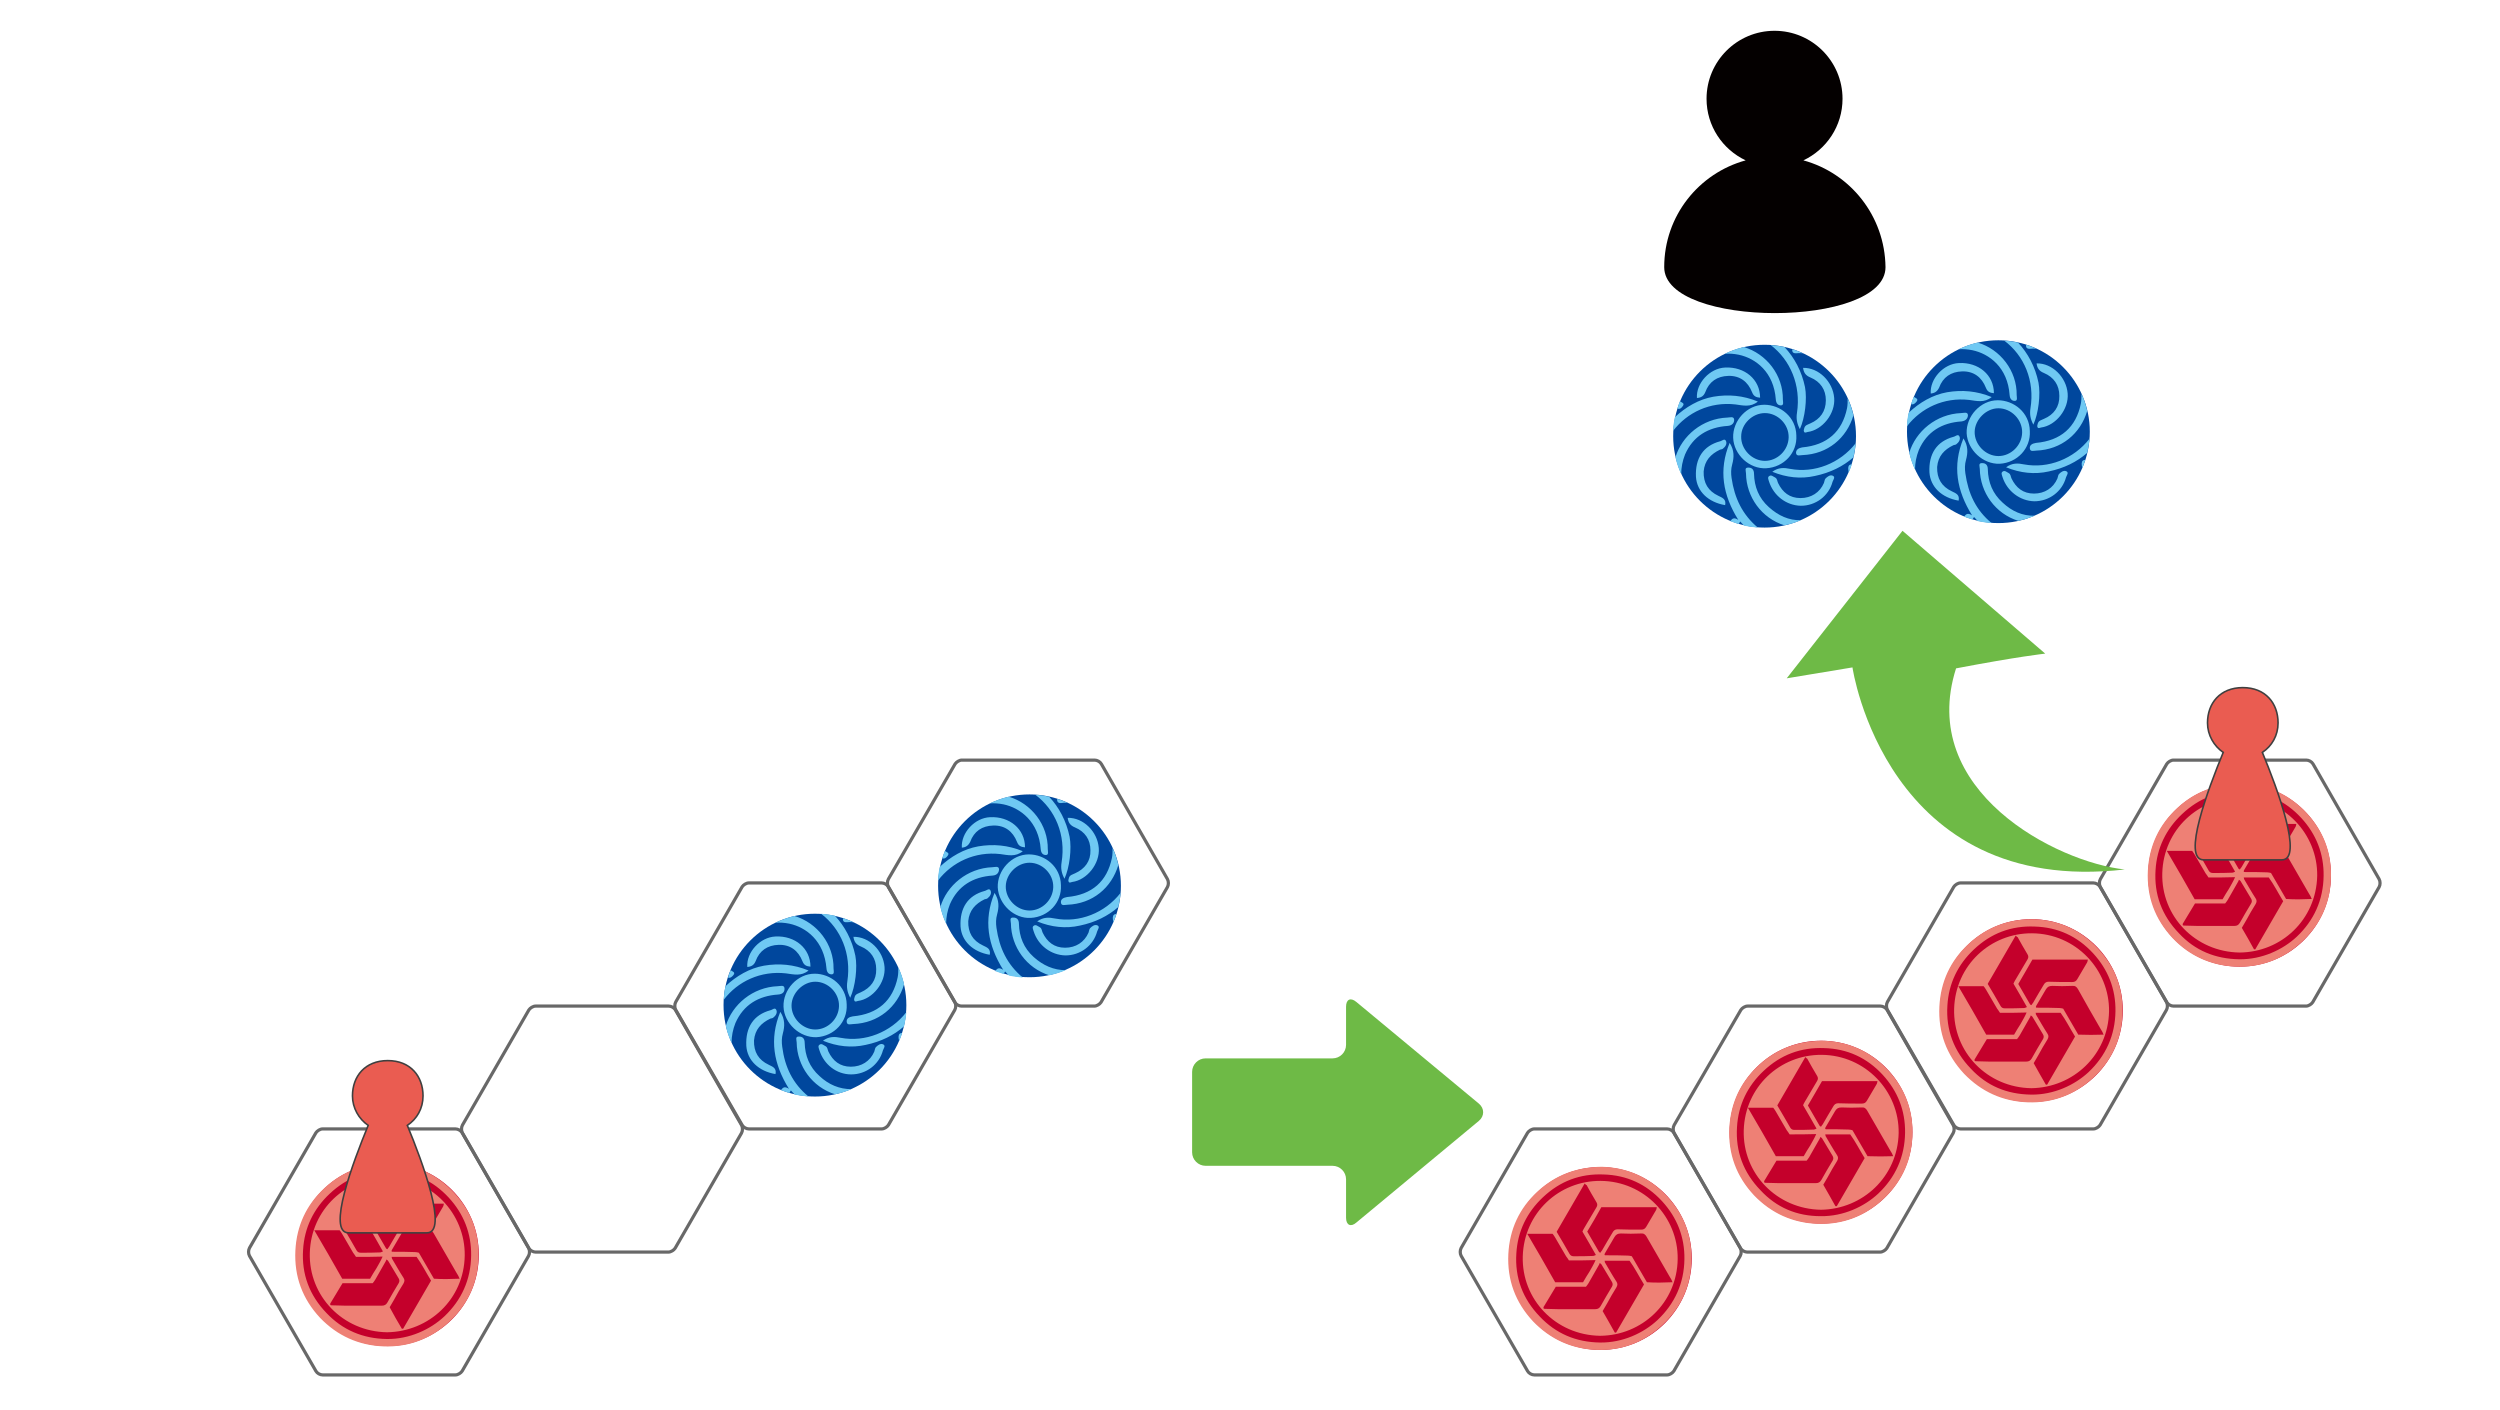
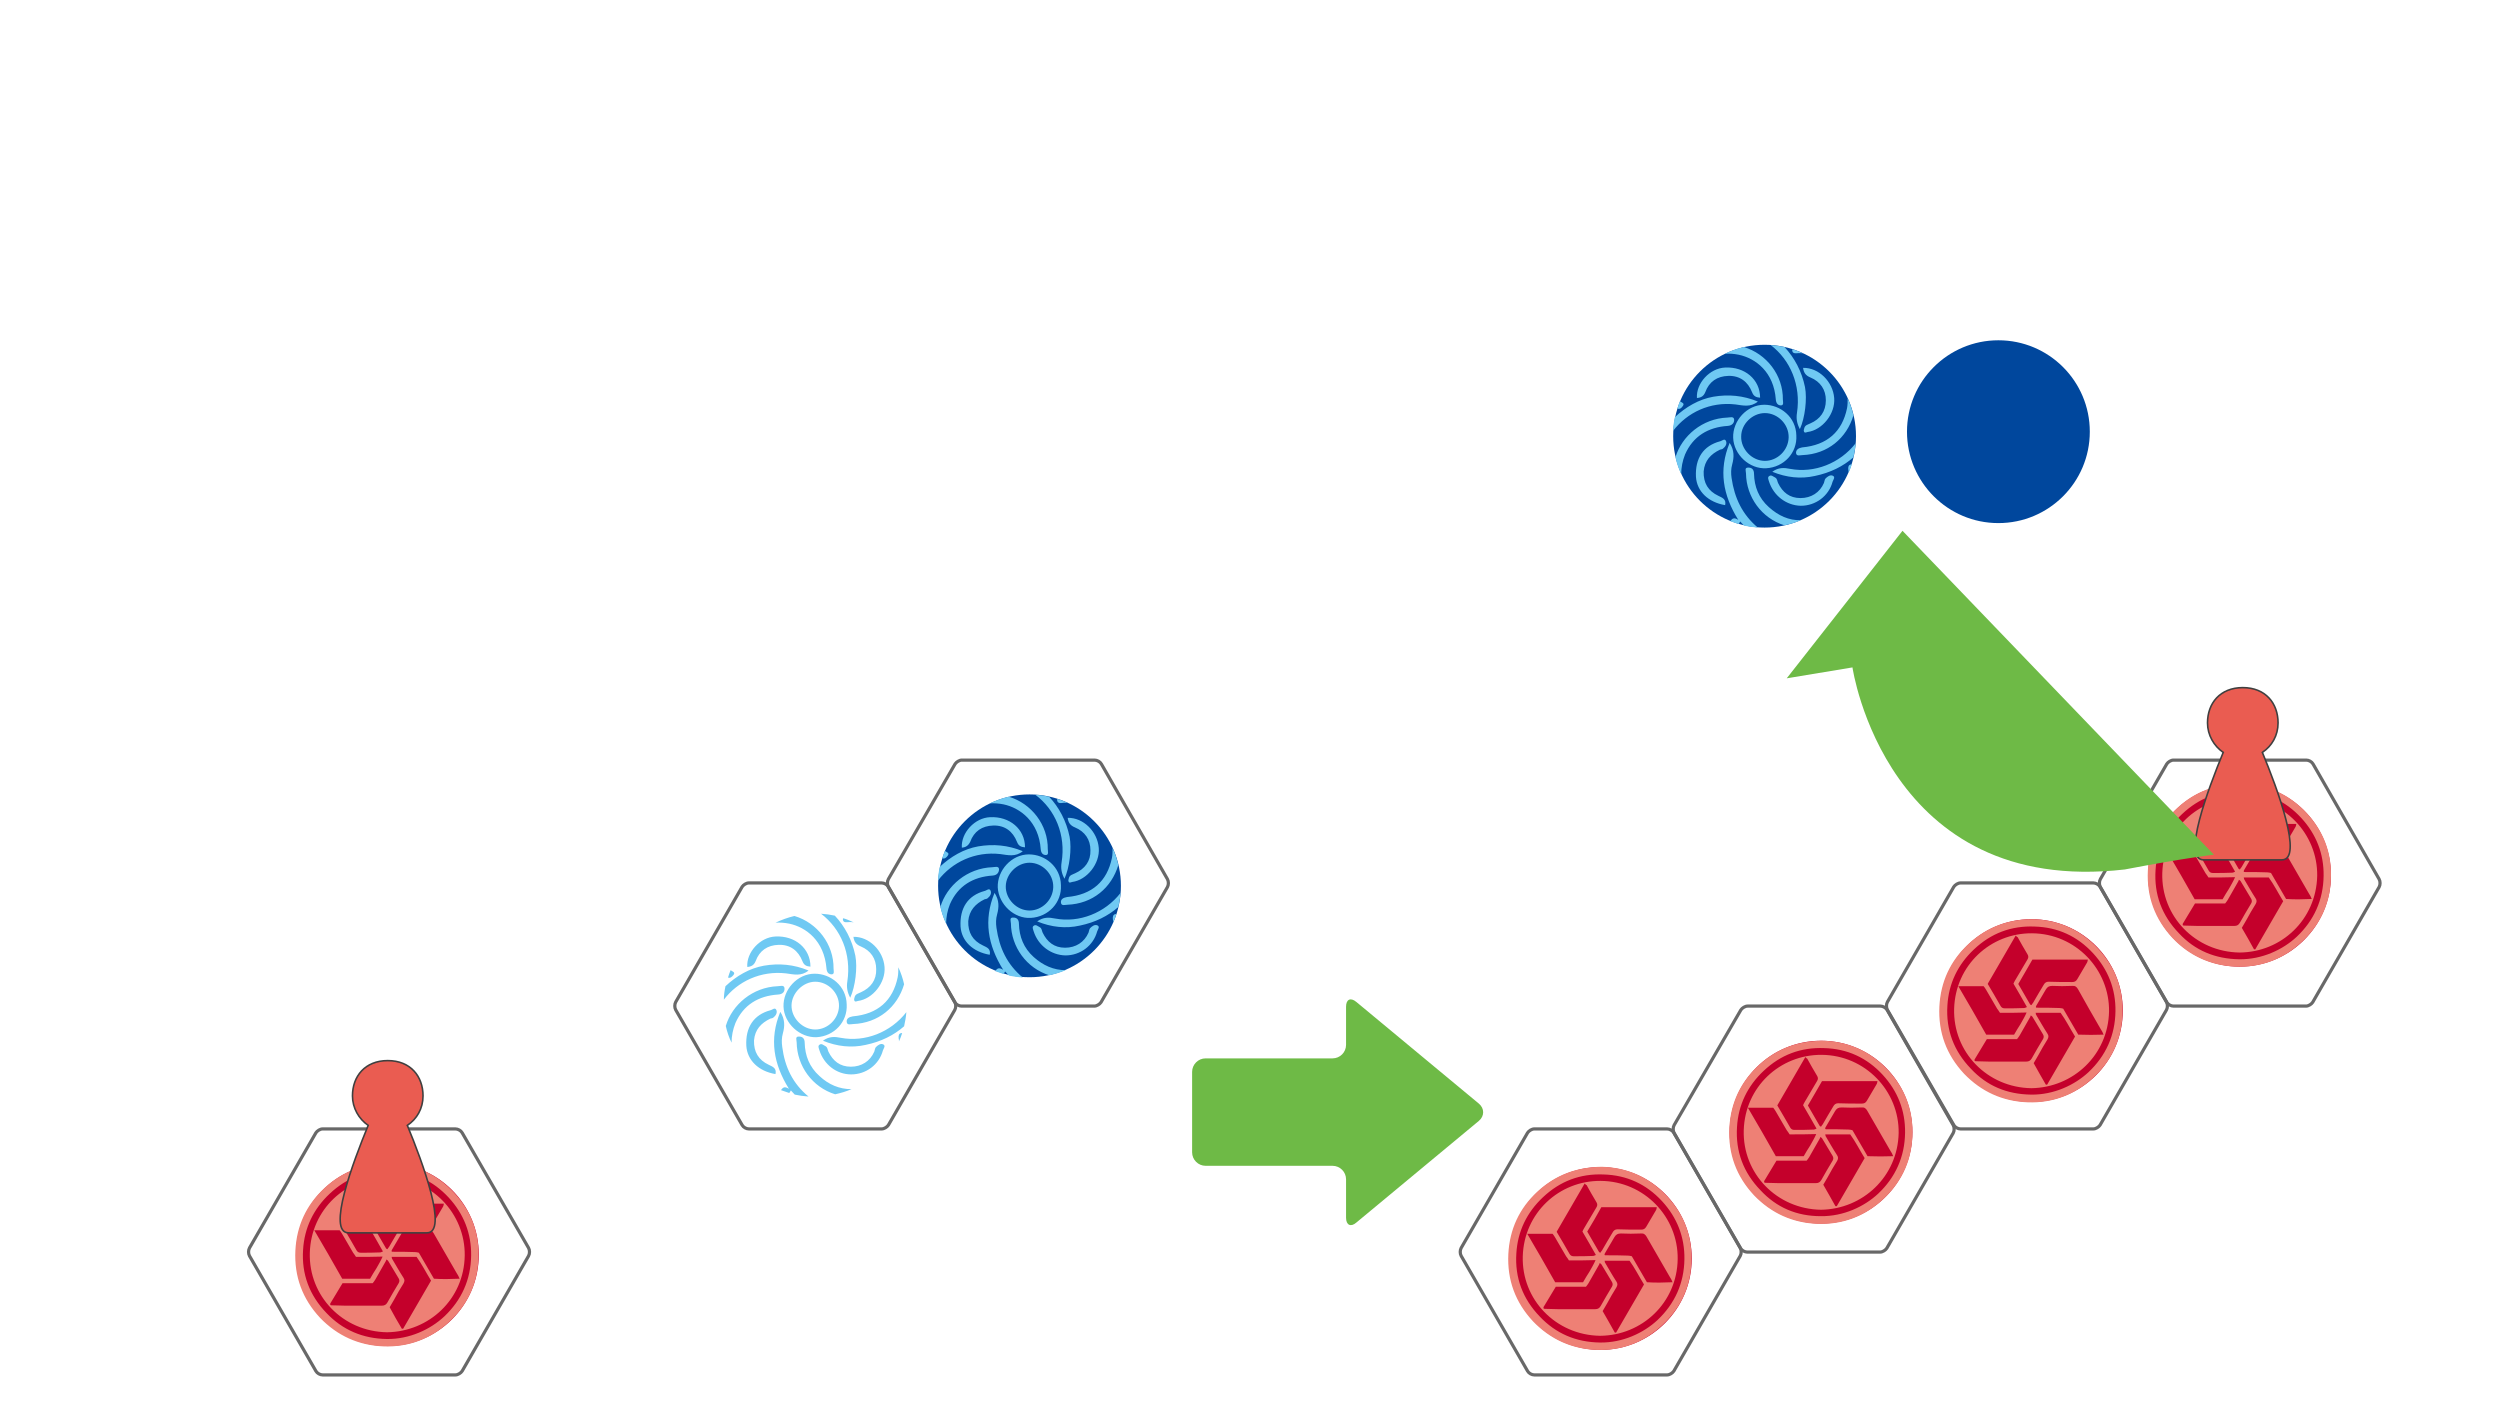
<svg xmlns="http://www.w3.org/2000/svg" version="1.1" id="manual_x5F_front" x="0px" y="0px" viewBox="0 0 779.5 439.5" style="enable-background:new 0 0 779.5 439.5;" xml:space="preserve">
  <style type="text/css">
	.st0{fill:#00479D;}
	.st1{fill:#6FC9F3;}
	.st2{fill:#C4002B;}
	.st3{fill:#EE8075;}
	.st4{fill:#E72823;}
	.st5{fill:url(#SVGID_1_);}
	.st6{fill:url(#SVGID_2_);}
	.st7{fill:url(#SVGID_3_);}
	.st8{fill:#6EBA46;}
	.st9{fill:none;stroke:#686868;stroke-miterlimit:10;}
	.st10{fill:#5999D3;stroke:#3F3F3F;stroke-width:0.5;stroke-miterlimit:10;}
	.st11{fill:#EA5C51;stroke:#3F3F3F;stroke-width:0.5;stroke-miterlimit:10;}
	.st12{fill:#040000;}
	.st13{opacity:0.7;}
	.st14{fill:#E71F19;}
	.st15{fill:#686868;}
	.st16{fill:#EA5C51;}
	.st17{fill:#3F3F3F;}
	.st18{fill:#5999D3;}
	.st19{fill:#62B230;}
	.st20{fill:#F4D622;}
	.st21{fill:#007D37;}
	.st22{fill:#77BE5B;}
	.st23{fill:#7E7E7F;}
	.st24{fill:url(#SVGID_4_);}
	.st25{fill:url(#SVGID_5_);}
	.st26{fill:url(#SVGID_6_);}
	.st27{fill:url(#SVGID_7_);}
	.st28{fill:#1C70B8;}
	.st29{fill:url(#SVGID_8_);}
	.st30{fill:url(#SVGID_9_);}
	.st31{fill:url(#SVGID_10_);}
	.st32{fill:url(#SVGID_11_);}
	.st33{fill:url(#SVGID_12_);}
	.st34{fill:url(#SVGID_13_);}
	.st35{fill:url(#SVGID_14_);}
	.st36{fill:#00A23F;}
	.st37{fill:url(#SVGID_15_);}
</style>
  <g>
-     <circle class="st0" cx="254.1" cy="313.4" r="28.5" />
    <g>
      <path class="st1" d="M233,301.5c-0.3-4.6,4-9.3,8.8-9.5c6.1-0.3,10.9,3.7,10.9,9.4c-1.2-0.1-2-0.4-2.5-1.7    c-1.3-3.3-3.8-5.2-7.4-5.1c-3.5,0.1-6,1.8-7.2,5.1C235.1,300.9,234.3,301.4,233,301.5z M228.7,304c0.7-0.9-0.4-1.1-0.9-1.5    c-0.3,0.8-0.6,1.5-0.8,2.3C227.7,305.1,228.3,304.5,228.7,304z M245.1,303.5c2.3,0.3,4.7,1,7-0.9c-4.6-1.9-9.2-2.3-13.9-1.5    c-4.5,0.8-8.6,3.2-12,6.4c-0.3,1.4-0.5,2.8-0.5,4.2C230,306,237.2,302.6,245.1,303.5z M257.7,302c0.1,1.2,0.7,1.8,1.6,1.8    c1,0,0.6-1.2,0.6-1.8c0.1-7.6-5.1-14.3-12.2-16.4c-2.1,0.5-4,1.2-5.9,2.1c1.4-0.1,2.8,0,4.3,0.3C251.3,289.1,257,293.3,257.7,302z     M243.9,326.4c-0.2-1.4-0.2-2.8,0.2-4.2c0.6-2.2,0.7-4.4-0.8-6.7c-3.5,8.5-2.1,16.3,2.7,24c-1.4-0.9-1.9-0.4-2.5,0.4    c0.8,0.3,1.7,0.6,2.6,0.9c0.2-0.3,0.3-0.5,0.5-0.8c0.4,0.5,0.8,0.8,1.2,1.3c1.4,0.3,2.8,0.5,4.3,0.6    C247.2,337.9,244.7,332.7,243.9,326.4z M240.2,317.6c0.3-0.1,0.7-0.1,0.9-0.3c0.8-0.6,1.3-1.5,1-2.3c-0.4-1.1-1.3-0.1-1.9,0    c-5.2,1.4-7.8,5.3-7.5,11.1c0.3,4.5,3.8,7.9,9.1,8.8c0.4-1.9-0.9-2.3-2.1-2.9c-3.2-1.5-4.7-4-4.6-7.6    C235.4,321,237.3,319,240.2,317.6z M244.6,308.1c-0.1-1.1-1.4-0.6-2.1-0.6c-7.8,0.3-14.2,5.7-16.2,12.4c0.4,1.8,1,3.6,1.8,5.2    c0-2,0.4-4.1,1.2-6.1c2.5-5.7,7.2-8.5,13.3-8.9C244.2,310,244.7,309.1,244.6,308.1z M255.5,335.5c-3.1-2.8-4.5-6.3-4.6-10.4    c0-1.4-0.8-1.9-1.7-1.9c-1.4-0.1-0.8,1.1-0.8,1.8c0.1,7.4,4.9,14,12,16.2c1.8-0.4,3.5-0.9,5.1-1.6    C261.7,339.6,258.4,338.2,255.5,335.5z M264.9,287.5c0.5,0,0.9,0,1.3,0.1c-1.1-0.5-2.2-1-3.3-1.3c0,0.1,0,0.1-0.1,0.2    C262.8,287.9,264,287.5,264.9,287.5z M281.1,322.1c-0.9,0.1-1,0.9-0.9,1.7c0.1,0.3,0.1,0.6,0.1,0.9c0.4-0.8,0.7-1.7,1-2.6    C281.2,322.2,281.2,322.1,281.1,322.1z M244.3,313.9c-0.2-5.3,4.3-10.3,9.7-10.3c5,0,9.9,3.8,10,9.6c0.3,5.4-3.9,9.9-9.4,10.2    C249.4,323.6,244.5,319.1,244.3,313.9z M246.8,313.4c-0.1,4,3.4,7.6,7.4,7.6c3.9,0,7.3-3.3,7.4-7.3c0.1-4.1-3.4-7.6-7.4-7.6    C250.4,306.1,246.9,309.6,246.8,313.4z M264.2,306c-0.3,1.9,0,3.4,0.9,5.1c1.6-3.5,2.3-9.4,1.6-13.1c-1-4.9-3.3-9.2-6.4-12.5    c-1.4-0.3-2.8-0.5-4.3-0.6C262.2,289.6,265.5,297.4,264.2,306z M265.4,335c4.6,0,8.7-3,9.9-7.5c0.2-0.6,1-1.5,0-1.9    c-0.8-0.3-1.6,0.3-2.2,0.9c-0.3,0.3-0.3,0.9-0.5,1.4c-1.3,3-4,4.7-7.3,4.7c-3.4,0-5.6-1.8-7-4.7c-0.3-0.6-0.2-1.3-0.9-1.7    c-0.6-0.3-1.2-0.9-1.8-0.5c-0.7,0.4-0.3,1.1-0.1,1.8C256.9,331.9,260.8,335,265.4,335z M268.4,309.4c-0.8,0.4-1.6,0.5-1.9,1.4    c-0.1,0.4-0.3,0.9-0.1,1.2c0.2,0.5,0.7,0.2,1.1,0.1c4.6-0.6,8.7-5.7,8.3-10.6c-0.4-5.1-4.8-9.5-9.7-9.4c0.2,1.5,0.8,2.4,2.3,3    c3.1,1.3,4.8,3.8,4.8,7.1C273.3,305.6,271.5,308,268.4,309.4z M264,318.6c0.1,1.2,1.3,0.7,2,0.7c7.9-0.3,13.8-5.3,15.9-12.4    c-0.4-1.8-1-3.6-1.8-5.3c0,1,0,2.1-0.2,3.1c-1.5,7.3-6.2,11.5-14,12.2C264.7,317.1,263.9,317.6,264,318.6z M262.2,323.6    c-1.9-0.4-3.7-0.5-5.6,0.9c4.4,1.8,8.9,2.3,13.3,1.3c4.8-1,8.8-3,12-5.8c0.3-1.4,0.6-2.9,0.7-4.4    C277.7,321.9,269.7,325,262.2,323.6z" />
    </g>
  </g>
  <g>
    <circle class="st0" cx="321" cy="276.2" r="28.5" />
    <g>
      <path class="st1" d="M299.9,264.3c-0.3-4.6,4-9.3,8.8-9.5c6.1-0.3,10.9,3.7,10.9,9.4c-1.2-0.1-2-0.4-2.5-1.7    c-1.3-3.3-3.8-5.2-7.4-5.1c-3.5,0.1-6,1.8-7.2,5.1C301.9,263.7,301.1,264.2,299.9,264.3z M295.5,266.8c0.7-0.9-0.4-1.1-0.9-1.5    c-0.3,0.8-0.6,1.5-0.8,2.3C294.5,267.9,295.1,267.4,295.5,266.8z M311.9,266.3c2.3,0.3,4.7,1,7-0.9c-4.6-1.9-9.2-2.3-13.9-1.5    c-4.5,0.8-8.6,3.2-12,6.4c-0.3,1.4-0.5,2.8-0.5,4.2C296.9,268.8,304,265.4,311.9,266.3z M324.5,264.8c0.1,1.2,0.7,1.8,1.6,1.8    c1,0,0.6-1.2,0.6-1.8c0.1-7.6-5.1-14.3-12.2-16.4c-2.1,0.5-4,1.2-5.9,2.1c1.4-0.1,2.8,0,4.3,0.3    C318.1,251.9,323.9,256.2,324.5,264.8z M310.7,289.3c-0.2-1.4-0.2-2.8,0.2-4.2c0.6-2.2,0.7-4.4-0.8-6.7c-3.5,8.5-2.1,16.3,2.7,24    c-1.4-0.9-1.9-0.4-2.5,0.4c0.8,0.3,1.7,0.6,2.6,0.9c0.2-0.3,0.3-0.5,0.5-0.8c0.4,0.5,0.8,0.8,1.2,1.3c1.4,0.3,2.8,0.5,4.3,0.6    C314,300.7,311.6,295.6,310.7,289.3z M307,280.4c0.3-0.1,0.7-0.1,0.9-0.3c0.8-0.6,1.3-1.5,1-2.3c-0.4-1.1-1.3-0.1-1.9,0    c-5.2,1.4-7.8,5.3-7.5,11.1c0.3,4.5,3.8,7.9,9.1,8.8c0.4-1.9-0.9-2.3-2.1-2.9c-3.2-1.5-4.7-4-4.6-7.6    C302.2,283.9,304.1,281.8,307,280.4z M311.5,271c-0.1-1.1-1.4-0.6-2.1-0.6c-7.8,0.3-14.2,5.7-16.2,12.4c0.4,1.8,1,3.6,1.8,5.2    c0-2,0.4-4.1,1.2-6.1c2.5-5.7,7.2-8.5,13.3-8.9C311,272.9,311.5,271.9,311.5,271z M322.3,298.4c-3.1-2.8-4.5-6.3-4.6-10.4    c0-1.4-0.8-1.9-1.7-1.9c-1.4-0.1-0.8,1.1-0.8,1.8c0.1,7.4,4.9,14,12,16.2c1.8-0.4,3.5-0.9,5.1-1.6    C328.5,302.5,325.2,301,322.3,298.4z M331.7,250.3c0.5,0,0.9,0,1.3,0.1c-1.1-0.5-2.2-1-3.3-1.3c0,0.1,0,0.1-0.1,0.2    C329.6,250.7,330.9,250.4,331.7,250.3z M347.9,285c-0.9,0.1-1,0.9-0.9,1.7c0.1,0.3,0.1,0.6,0.1,0.9c0.4-0.8,0.7-1.7,1-2.6    C348,285,348,285,347.9,285z M311.1,276.7c-0.2-5.3,4.3-10.3,9.7-10.3c5,0,9.9,3.8,10,9.6c0.3,5.4-3.9,9.9-9.4,10.2    C316.2,286.5,311.4,282,311.1,276.7z M313.6,276.3c-0.1,4,3.4,7.6,7.4,7.6c3.9,0,7.3-3.3,7.4-7.3c0.1-4.1-3.4-7.6-7.4-7.6    C317.2,269,313.7,272.4,313.6,276.3z M331,268.9c-0.3,1.9,0,3.4,0.9,5.1c1.6-3.5,2.3-9.4,1.6-13.1c-1-4.9-3.3-9.2-6.4-12.5    c-1.4-0.3-2.8-0.5-4.3-0.6C329,252.4,332.4,260.3,331,268.9z M332.2,297.9c4.6,0,8.7-3,9.9-7.5c0.2-0.6,1-1.5,0-1.9    c-0.8-0.3-1.6,0.3-2.2,0.9c-0.3,0.3-0.3,0.9-0.5,1.4c-1.3,3-4,4.7-7.3,4.7c-3.4,0-5.6-1.8-7-4.7c-0.3-0.6-0.2-1.3-0.9-1.7    c-0.6-0.3-1.2-0.9-1.8-0.5c-0.7,0.4-0.3,1.1-0.1,1.8C323.7,294.8,327.7,297.8,332.2,297.9z M335.2,272.3c-0.8,0.4-1.6,0.5-1.9,1.4    c-0.1,0.4-0.3,0.9-0.1,1.2c0.2,0.5,0.7,0.2,1.1,0.1c4.6-0.6,8.7-5.7,8.3-10.6c-0.4-5.1-4.8-9.5-9.7-9.4c0.2,1.5,0.8,2.4,2.3,3    c3.1,1.3,4.8,3.8,4.8,7.1C340.1,268.5,338.3,270.9,335.2,272.3z M330.8,281.4c0.1,1.2,1.3,0.7,2,0.7c7.9-0.3,13.8-5.3,15.9-12.4    c-0.4-1.8-1-3.6-1.8-5.3c0,1,0,2.1-0.2,3.1c-1.5,7.3-6.2,11.5-14,12.2C331.5,279.9,330.7,280.4,330.8,281.4z M329,286.4    c-1.9-0.4-3.7-0.5-5.6,0.9c4.4,1.8,8.9,2.3,13.3,1.3c4.8-1,8.8-3,12-5.8c0.3-1.4,0.6-2.9,0.7-4.4    C344.5,284.7,336.5,287.8,329,286.4z" />
    </g>
  </g>
  <g>
    <circle class="st0" cx="550.2" cy="136" r="28.5" />
    <g>
      <path class="st1" d="M529.1,124.1c-0.3-4.6,4-9.3,8.8-9.5c6.1-0.3,10.9,3.7,10.9,9.4c-1.2-0.1-2-0.4-2.5-1.7    c-1.3-3.3-3.8-5.2-7.4-5.1c-3.5,0.1-6,1.8-7.2,5.1C531.2,123.5,530.4,124,529.1,124.1z M524.7,126.6c0.7-0.9-0.4-1.1-0.9-1.5    c-0.3,0.8-0.6,1.5-0.8,2.3C523.8,127.7,524.3,127.2,524.7,126.6z M541.1,126.1c2.3,0.3,4.7,1,7-0.9c-4.6-1.9-9.2-2.3-13.9-1.5    c-4.5,0.8-8.6,3.2-12,6.4c-0.3,1.4-0.5,2.8-0.5,4.2C526.1,128.6,533.2,125.2,541.1,126.1z M553.7,124.6c0.1,1.2,0.7,1.8,1.6,1.8    c1,0,0.6-1.2,0.6-1.8c0.1-7.6-5.1-14.3-12.2-16.4c-2.1,0.5-4,1.2-5.9,2.1c1.4-0.1,2.8,0,4.3,0.3    C547.4,111.7,553.1,116,553.7,124.6z M539.9,149c-0.2-1.4-0.2-2.8,0.2-4.2c0.6-2.2,0.7-4.4-0.8-6.7c-3.5,8.5-2.1,16.3,2.7,24    c-1.4-0.9-1.9-0.4-2.5,0.4c0.8,0.3,1.7,0.6,2.6,0.9c0.2-0.3,0.3-0.5,0.5-0.8c0.4,0.5,0.8,0.8,1.2,1.3c1.4,0.3,2.8,0.5,4.3,0.6    C543.3,160.5,540.8,155.3,539.9,149z M536.3,140.2c0.3-0.1,0.7-0.1,0.9-0.3c0.8-0.6,1.3-1.5,1-2.3c-0.4-1.1-1.3-0.1-1.9,0    c-5.2,1.4-7.8,5.3-7.5,11.1c0.3,4.5,3.8,7.9,9.1,8.8c0.4-1.9-0.9-2.3-2.1-2.9c-3.2-1.5-4.7-4-4.6-7.6    C531.5,143.6,533.4,141.6,536.3,140.2z M540.7,130.8c-0.1-1.1-1.4-0.6-2.1-0.6c-7.8,0.3-14.2,5.7-16.2,12.4c0.4,1.8,1,3.6,1.8,5.2    c0-2,0.4-4.1,1.2-6.1c2.5-5.7,7.2-8.5,13.3-8.9C540.2,132.7,540.8,131.7,540.7,130.8z M551.5,158.1c-3.1-2.8-4.5-6.3-4.6-10.4    c0-1.4-0.8-1.9-1.7-1.9c-1.4-0.1-0.8,1.1-0.8,1.8c0.1,7.4,4.9,14,12,16.2c1.8-0.4,3.5-0.9,5.1-1.6    C557.8,162.3,554.5,160.8,551.5,158.1z M560.9,110.1c0.5,0,0.9,0,1.3,0.1c-1.1-0.5-2.2-1-3.3-1.3c0,0.1,0,0.1-0.1,0.2    C558.8,110.5,560.1,110.1,560.9,110.1z M577.2,144.8c-0.9,0.1-1,0.9-0.9,1.7c0.1,0.3,0.1,0.6,0.1,0.9c0.4-0.8,0.7-1.7,1-2.6    C577.3,144.8,577.2,144.8,577.2,144.8z M540.4,136.5c-0.2-5.3,4.3-10.3,9.7-10.3c5,0,9.9,3.8,10,9.6c0.3,5.4-3.9,9.9-9.4,10.2    C545.5,146.3,540.6,141.8,540.4,136.5z M542.9,136.1c-0.1,4,3.4,7.6,7.4,7.6c3.9,0,7.3-3.3,7.4-7.3c0.1-4.1-3.4-7.6-7.4-7.6    C546.4,128.8,542.9,132.2,542.9,136.1z M560.3,128.7c-0.3,1.9,0,3.4,0.9,5.1c1.6-3.5,2.3-9.4,1.6-13.1c-1-4.9-3.3-9.2-6.4-12.5    c-1.4-0.3-2.8-0.5-4.3-0.6C558.2,112.2,561.6,120.1,560.3,128.7z M561.5,157.7c4.6,0,8.7-3,9.9-7.5c0.2-0.6,1-1.5,0-1.9    c-0.8-0.3-1.6,0.3-2.2,0.9c-0.3,0.3-0.3,0.9-0.5,1.4c-1.3,3-4,4.7-7.3,4.7c-3.4,0-5.6-1.8-7-4.7c-0.3-0.6-0.2-1.3-0.9-1.7    c-0.6-0.3-1.2-0.9-1.8-0.5c-0.7,0.4-0.3,1.1-0.1,1.8C553,154.5,556.9,157.6,561.5,157.7z M564.5,132c-0.8,0.4-1.6,0.5-1.9,1.4    c-0.1,0.4-0.3,0.9-0.1,1.2c0.2,0.5,0.7,0.2,1.1,0.1c4.6-0.6,8.7-5.7,8.3-10.6c-0.4-5.1-4.8-9.5-9.7-9.4c0.2,1.5,0.8,2.4,2.3,3    c3.1,1.3,4.8,3.8,4.8,7.1C569.3,128.3,567.5,130.7,564.5,132z M560,141.2c0.1,1.2,1.3,0.7,2,0.7c7.9-0.3,13.8-5.3,15.9-12.4    c-0.4-1.8-1-3.6-1.8-5.3c0,1,0,2.1-0.2,3.1c-1.5,7.3-6.2,11.5-14,12.2C560.8,139.7,560,140.2,560,141.2z M558.2,146.2    c-1.9-0.4-3.7-0.5-5.6,0.9c4.4,1.8,8.9,2.3,13.3,1.3c4.8-1,8.8-3,12-5.8c0.3-1.4,0.6-2.9,0.7-4.4    C573.7,144.5,565.7,147.6,558.2,146.2z" />
    </g>
  </g>
  <g>
    <circle class="st0" cx="623.1" cy="134.6" r="28.5" />
    <g>
-       <path class="st1" d="M602,122.7c-0.3-4.6,4-9.3,8.8-9.5c6.1-0.3,10.9,3.7,10.9,9.4c-1.2-0.1-2-0.4-2.5-1.7    c-1.3-3.3-3.8-5.2-7.4-5.1c-3.5,0.1-6,1.8-7.2,5.1C604,122.1,603.2,122.6,602,122.7z M597.6,125.2c0.7-0.9-0.4-1.1-0.9-1.5    c-0.3,0.8-0.6,1.5-0.8,2.3C596.6,126.3,597.2,125.7,597.6,125.2z M614,124.7c2.3,0.3,4.7,1,7-0.9c-4.6-1.9-9.2-2.3-13.9-1.5    c-4.5,0.8-8.6,3.2-12,6.4c-0.3,1.4-0.5,2.8-0.5,4.2C599,127.2,606.1,123.8,614,124.7z M626.6,123.2c0.1,1.2,0.7,1.8,1.6,1.8    c1,0,0.6-1.2,0.6-1.8c0.1-7.6-5.1-14.3-12.2-16.4c-2.1,0.5-4,1.2-5.9,2.1c1.4-0.1,2.8,0,4.3,0.3    C620.2,110.3,626,114.5,626.6,123.2z M612.8,147.6c-0.2-1.4-0.2-2.8,0.2-4.2c0.6-2.2,0.7-4.4-0.8-6.7c-3.5,8.5-2.1,16.3,2.7,24    c-1.4-0.9-1.9-0.4-2.5,0.4c0.8,0.3,1.7,0.6,2.6,0.9c0.2-0.3,0.3-0.5,0.5-0.8c0.4,0.5,0.8,0.8,1.2,1.3c1.4,0.3,2.8,0.5,4.3,0.6    C616.1,159.1,613.7,153.9,612.8,147.6z M609.1,138.8c0.3-0.1,0.7-0.1,0.9-0.3c0.8-0.6,1.3-1.5,1-2.3c-0.4-1.1-1.3-0.1-1.9,0    c-5.2,1.4-7.8,5.3-7.5,11.1c0.3,4.5,3.8,7.9,9.1,8.8c0.4-1.9-0.9-2.3-2.1-2.9c-3.2-1.5-4.7-4-4.6-7.6    C604.3,142.2,606.2,140.2,609.1,138.8z M613.6,129.4c-0.1-1.1-1.4-0.6-2.1-0.6c-7.8,0.3-14.2,5.7-16.2,12.4c0.4,1.8,1,3.6,1.8,5.2    c0-2,0.4-4.1,1.2-6.1c2.5-5.7,7.2-8.5,13.3-8.9C613.1,131.2,613.6,130.3,613.6,129.4z M624.4,156.7c-3.1-2.8-4.5-6.3-4.6-10.4    c0-1.4-0.8-1.9-1.7-1.9c-1.4-0.1-0.8,1.1-0.8,1.8c0.1,7.4,4.9,14,12,16.2c1.8-0.4,3.5-0.9,5.1-1.6    C630.6,160.9,627.3,159.4,624.4,156.7z M633.8,108.7c0.5,0,0.9,0,1.3,0.1c-1.1-0.5-2.2-1-3.3-1.3c0,0.1,0,0.1-0.1,0.2    C631.7,109.1,633,108.7,633.8,108.7z M650,143.4c-0.9,0.1-1,0.9-0.9,1.7c0.1,0.3,0.1,0.6,0.1,0.9c0.4-0.8,0.7-1.7,1-2.6    C650.1,143.4,650.1,143.4,650,143.4z M613.2,135.1c-0.2-5.3,4.3-10.3,9.7-10.3c5,0,9.9,3.8,10,9.6c0.3,5.4-3.9,9.9-9.4,10.2    C618.3,144.8,613.5,140.3,613.2,135.1z M615.7,134.6c-0.1,4,3.4,7.6,7.4,7.6c3.9,0,7.3-3.3,7.4-7.3c0.1-4.1-3.4-7.6-7.4-7.6    C619.3,127.3,615.8,130.8,615.7,134.6z M633.1,127.3c-0.3,1.9,0,3.4,0.9,5.1c1.6-3.5,2.3-9.4,1.6-13.1c-1-4.9-3.3-9.2-6.4-12.5    c-1.4-0.3-2.8-0.5-4.3-0.6C631.1,110.8,634.5,118.7,633.1,127.3z M634.3,156.3c4.6,0,8.7-3,9.9-7.5c0.2-0.6,1-1.5,0-1.9    c-0.8-0.3-1.6,0.3-2.2,0.9c-0.3,0.3-0.3,0.9-0.5,1.4c-1.3,3-4,4.7-7.3,4.7c-3.4,0-5.6-1.8-7-4.7c-0.3-0.6-0.2-1.3-0.9-1.7    c-0.6-0.3-1.2-0.9-1.8-0.5c-0.7,0.4-0.3,1.1-0.1,1.8C625.8,153.1,629.8,156.2,634.3,156.3z M637.3,130.6c-0.8,0.4-1.6,0.5-1.9,1.4    c-0.1,0.4-0.3,0.9-0.1,1.2c0.2,0.5,0.7,0.2,1.1,0.1c4.6-0.6,8.7-5.7,8.3-10.6c-0.4-5.1-4.8-9.5-9.7-9.4c0.2,1.5,0.8,2.4,2.3,3    c3.1,1.3,4.8,3.8,4.8,7.1C642.2,126.8,640.4,129.3,637.3,130.6z M632.9,139.8c0.1,1.2,1.3,0.7,2,0.7c7.9-0.3,13.8-5.3,15.9-12.4    c-0.4-1.8-1-3.6-1.8-5.3c0,1,0,2.1-0.2,3.1c-1.5,7.3-6.2,11.5-14,12.2C633.6,138.3,632.8,138.8,632.9,139.8z M631.1,144.8    c-1.9-0.4-3.7-0.5-5.6,0.9c4.4,1.8,8.9,2.3,13.3,1.3c4.8-1,8.8-3,12-5.8c0.3-1.4,0.6-2.9,0.7-4.4    C646.6,143.1,638.6,146.2,631.1,144.8z" />
-     </g>
+       </g>
  </g>
  <g>
    <circle class="st2" cx="120.8" cy="391.2" r="28.5" />
    <path class="st3" d="M121.2,362.7c7.9,0.2,14.9,3.2,20.5,9.3c5,5.4,7.6,11.9,7.5,19.3c0,8.1-3,15.1-9,20.7   c-5.7,5.4-12.7,8.1-20.6,7.8c-7.8-0.3-14.4-3.3-19.8-8.9c-5.5-5.9-8.1-12.9-7.7-21c0.4-7.7,3.4-14.2,9-19.4   C106.7,365.3,113.3,362.8,121.2,362.7z M120.6,417.5c7.1,0.1,13.6-3,17.9-7c5.4-5.1,8.3-11.5,8.4-19c0.1-6.9-2.3-13-7-18.1   c-4.9-5.3-11-8.1-18.2-8.3c-7.3-0.3-13.6,2.1-18.9,7.1c-5,4.7-7.9,10.6-8.3,17.5c-0.5,7.6,2,14.2,7.3,19.7   C106.8,414.7,113.2,417.4,120.6,417.5z M120.7,415.4c-13.8-0.2-24.5-11.3-24.1-24.8c0.4-13.5,11.3-23.6,24.3-23.5   c13.6,0.1,24.2,11.3,24,24.4C144.7,405.1,133.8,415.2,120.7,415.4z M106.8,400.1c-1.3,2.1-2.5,4.2-3.8,6.3c-0.1,0.1,0,0.3,0,0.5   c0.2,0.1,0.3,0.1,0.5,0.1c1.3,0,2.6,0.1,3.9,0.1c3.9,0,7.8,0,11.7,0c0.8,0,1.3-0.3,1.7-1c1.1-2,2.3-4,3.5-6c0.3-0.5,0.3-1,0-1.5   c-1.1-1.8-2.2-3.7-3.3-5.5c-0.1-0.1-0.2-0.2-0.5-0.4c-0.1,0.2-0.1,0.3-0.2,0.5c-1.1,1.9-2.2,3.9-3.3,5.8c-0.2,0.4-0.6,0.8-0.8,1.1   C113,400.1,110,400.1,106.8,400.1z M115.9,367.9c-3,5.1-5.8,10.1-8.7,15c0,0.2,0,0.2,0.1,0.3c1.3,2.2,2.6,4.4,3.9,6.7   c0.3,0.5,0.7,0.7,1.3,0.7c2,0,4.1,0,6.1-0.1c0.2,0,0.5-0.2,0.8-0.3c-1.4-2.5-2.8-4.9-4.2-7.3c0.2-0.4,0.3-0.7,0.5-1   c1.3-2.2,2.6-4.4,3.9-6.6c0.3-0.5,0.3-1,0-1.5c-1.1-1.8-2.1-3.6-3.1-5.4C116.3,368.3,116.1,368.2,115.9,367.9z M125.3,414.3   c0.1,0,0.2,0,0.4,0c2.9-5,5.8-10,8.7-15c-1.6-2.6-2.9-5.2-4.5-7.4c-2.7,0-5.2,0-7.8,0c0.1,0.3,0.1,0.4,0.1,0.5c1.2,2,2.3,4,3.6,6   c0.4,0.6,0.4,1.1,0,1.8c-1,1.6-2,3.3-2.9,5c-0.5,0.8-0.9,1.6-1.4,2.4C122.7,409.9,124,412.1,125.3,414.3z M143.3,398.7   c-0.2-0.4-0.3-0.7-0.4-0.9c-0.2-0.3-0.4-0.7-0.6-1c-2.4-4.1-4.7-8.2-7.1-12.3c-0.4-0.7-0.9-1.1-1.8-1c-2.1,0.1-4.2,0.1-6.2,0   c-1,0-1.5,0.3-2,1.1c-1,1.7-2,3.4-3,5.1c-0.1,0.1-0.1,0.3-0.1,0.5c0.1,0.1,0.2,0.1,0.3,0.1c2.3,0,4.6,0,7,0.1   c0.4,0,0.8,0.1,1.2,0.2c1.6,2.8,3.2,5.5,4.7,8.1C138,398.9,140.6,398.8,143.3,398.7z M116.7,382.9c1.3,2.2,2.5,4.3,3.7,6.4   c0.1,0.1,0.2,0.1,0.4,0.2c0.2-0.3,0.3-0.5,0.5-0.7c1.1-1.9,2.2-3.8,3.3-5.6c0.3-0.6,0.8-1,1.5-1c2.5,0.1,4.9,0.1,7.4,0.1   c0.7,0,1.2-0.2,1.6-0.9c1-1.7,2-3.4,3-5.1c0.2-0.3,0.2-0.6,0.3-1c-5.8,0-11.5,0-17.3,0C119.6,377.8,118.2,380.3,116.7,382.9z    M111,391.9c-0.3-0.5-0.6-0.9-0.9-1.3c-1.2-2-2.3-4-3.5-6c-0.2-0.4-0.5-0.7-0.7-1c-2.7,0-5.2,0-7.9,0c3,5.1,5.9,10.1,8.7,15.1   c2.9,0,5.8,0,8.7,0c0.6-1.1,1.3-2.2,2-3.3c0.6-1.1,1.3-2.2,1.9-3.6C116.5,391.9,113.8,391.9,111,391.9z" />
  </g>
  <g>
    <circle class="st2" cx="499" cy="392.4" r="28.5" />
    <path class="st3" d="M499.4,363.8c7.9,0.2,14.9,3.2,20.5,9.3c5,5.4,7.6,11.9,7.5,19.3c0,8.1-3,15.1-9,20.7   c-5.7,5.4-12.7,8.1-20.6,7.8c-7.8-0.3-14.4-3.3-19.8-8.9c-5.5-5.9-8.1-12.9-7.7-21c0.4-7.7,3.4-14.2,9-19.4   C484.9,366.4,491.5,363.9,499.4,363.8z M498.9,418.6c7.1,0.1,13.6-3,17.9-7c5.4-5.1,8.3-11.5,8.4-19c0.1-6.9-2.3-13-7-18.1   c-4.9-5.3-11-8.1-18.2-8.3c-7.3-0.3-13.6,2.1-18.9,7.1c-5,4.7-7.9,10.6-8.3,17.5c-0.5,7.6,2,14.2,7.3,19.7   C485.1,415.8,491.4,418.5,498.9,418.6z M498.9,416.5c-13.8-0.2-24.5-11.3-24.1-24.8c0.4-13.5,11.3-23.6,24.3-23.5   c13.6,0.1,24.2,11.3,24,24.4C522.9,406.2,512,416.4,498.9,416.5z M485.1,401.2c-1.3,2.1-2.5,4.2-3.8,6.3c-0.1,0.1,0,0.3,0,0.5   c0.2,0.1,0.3,0.1,0.5,0.1c1.3,0,2.6,0.1,3.9,0.1c3.9,0,7.8,0,11.7,0c0.8,0,1.3-0.3,1.7-1c1.1-2,2.3-4,3.5-6c0.3-0.5,0.3-1,0-1.5   c-1.1-1.8-2.2-3.7-3.3-5.5c-0.1-0.1-0.2-0.2-0.5-0.4c-0.1,0.2-0.1,0.3-0.2,0.5c-1.1,1.9-2.2,3.9-3.3,5.8c-0.2,0.4-0.6,0.8-0.8,1.1   C491.2,401.2,488.2,401.2,485.1,401.2z M494.1,369c-3,5.1-5.8,10.1-8.7,15c0,0.2,0,0.2,0.1,0.3c1.3,2.2,2.6,4.4,3.9,6.7   c0.3,0.5,0.7,0.7,1.3,0.7c2,0,4.1,0,6.1-0.1c0.2,0,0.5-0.2,0.8-0.3c-1.4-2.5-2.8-4.9-4.2-7.3c0.2-0.4,0.3-0.7,0.5-1   c1.3-2.2,2.6-4.4,3.9-6.6c0.3-0.5,0.3-1,0-1.5c-1.1-1.8-2.1-3.6-3.1-5.4C494.5,369.5,494.4,369.3,494.1,369z M503.5,415.5   c0.1,0,0.2,0,0.4,0c2.9-5,5.8-10,8.7-15c-1.6-2.6-2.9-5.2-4.5-7.4c-2.7,0-5.2,0-7.8,0c0.1,0.3,0.1,0.4,0.1,0.5c1.2,2,2.3,4,3.6,6   c0.4,0.6,0.4,1.1,0,1.8c-1,1.6-2,3.3-2.9,5c-0.5,0.8-0.9,1.6-1.4,2.4C501,411,502.2,413.2,503.5,415.5z M521.5,399.8   c-0.2-0.4-0.3-0.7-0.4-0.9c-0.2-0.3-0.4-0.7-0.6-1c-2.4-4.1-4.7-8.2-7.1-12.3c-0.4-0.7-0.9-1.1-1.8-1c-2.1,0.1-4.2,0.1-6.2,0   c-1,0-1.5,0.3-2,1.1c-1,1.7-2,3.4-3,5.1c-0.1,0.1-0.1,0.3-0.1,0.5c0.1,0.1,0.2,0.1,0.3,0.1c2.3,0,4.6,0,7,0.1   c0.4,0,0.8,0.1,1.2,0.2c1.6,2.8,3.2,5.5,4.7,8.1C516.3,400,518.8,399.9,521.5,399.8z M494.9,384c1.3,2.2,2.5,4.3,3.7,6.4   c0.1,0.1,0.2,0.1,0.4,0.2c0.2-0.3,0.3-0.5,0.5-0.7c1.1-1.9,2.2-3.8,3.3-5.6c0.3-0.6,0.8-1,1.5-1c2.5,0.1,4.9,0.1,7.4,0.1   c0.7,0,1.2-0.2,1.6-0.9c1-1.7,2-3.4,3-5.1c0.2-0.3,0.2-0.6,0.3-1c-5.8,0-11.5,0-17.3,0C497.9,379,496.4,381.5,494.9,384z    M489.2,393c-0.3-0.5-0.6-0.9-0.9-1.3c-1.2-2-2.3-4-3.5-6c-0.2-0.4-0.5-0.7-0.7-1c-2.7,0-5.2,0-7.9,0c3,5.1,5.9,10.1,8.7,15.1   c2.9,0,5.8,0,8.7,0c0.6-1.1,1.3-2.2,2-3.3c0.6-1.1,1.3-2.2,1.9-3.6C494.7,393,492.1,393,489.2,393z" />
  </g>
  <g>
    <circle class="st2" cx="567.8" cy="353" r="28.5" />
    <path class="st3" d="M568.3,324.5c7.9,0.2,14.9,3.2,20.5,9.3c5,5.4,7.6,11.9,7.5,19.3c0,8.1-3,15.1-9,20.7   c-5.7,5.4-12.7,8.1-20.6,7.8c-7.8-0.3-14.4-3.3-19.8-8.9c-5.5-5.9-8.1-12.9-7.7-21c0.4-7.7,3.4-14.2,9-19.4   C553.7,327.1,560.3,324.6,568.3,324.5z M567.7,379.2c7.1,0.1,13.6-3,17.9-7c5.4-5.1,8.3-11.5,8.4-19c0.1-6.9-2.3-13-7-18.1   c-4.9-5.3-11-8.1-18.2-8.3c-7.3-0.3-13.6,2.1-18.9,7.1c-5,4.7-7.9,10.6-8.3,17.5c-0.5,7.6,2,14.2,7.3,19.7   C553.9,376.5,560.2,379.2,567.7,379.2z M567.8,377.2c-13.8-0.2-24.5-11.3-24.1-24.8c0.4-13.5,11.3-23.6,24.3-23.5   c13.6,0.1,24.2,11.3,24,24.4C591.7,366.9,580.8,377,567.8,377.2z M553.9,361.9c-1.3,2.1-2.5,4.2-3.8,6.3c-0.1,0.1,0,0.3,0,0.5   c0.2,0.1,0.3,0.1,0.5,0.1c1.3,0,2.6,0.1,3.9,0.1c3.9,0,7.8,0,11.7,0c0.8,0,1.3-0.3,1.7-1c1.1-2,2.3-4,3.5-6c0.3-0.5,0.3-1,0-1.5   c-1.1-1.8-2.2-3.7-3.3-5.5c-0.1-0.1-0.2-0.2-0.5-0.4c-0.1,0.2-0.1,0.3-0.2,0.5c-1.1,1.9-2.2,3.9-3.3,5.8c-0.2,0.4-0.6,0.8-0.8,1.1   C560,361.9,557,361.9,553.9,361.9z M562.9,329.6c-3,5.1-5.8,10.1-8.7,15c0,0.2,0,0.2,0.1,0.3c1.3,2.2,2.6,4.4,3.9,6.7   c0.3,0.5,0.7,0.7,1.3,0.7c2,0,4.1,0,6.1-0.1c0.2,0,0.5-0.2,0.8-0.3c-1.4-2.5-2.8-4.9-4.2-7.3c0.2-0.4,0.3-0.7,0.5-1   c1.3-2.2,2.6-4.4,3.9-6.6c0.3-0.5,0.3-1,0-1.5c-1.1-1.8-2.1-3.6-3.1-5.4C563.4,330.1,563.2,329.9,562.9,329.6z M572.3,376.1   c0.1,0,0.2,0,0.4,0c2.9-5,5.8-10,8.7-15c-1.6-2.6-2.9-5.2-4.5-7.4c-2.7,0-5.2,0-7.8,0c0.1,0.3,0.1,0.4,0.1,0.5c1.2,2,2.3,4,3.6,6   c0.4,0.6,0.4,1.1,0,1.8c-1,1.6-2,3.3-2.9,5c-0.5,0.8-0.9,1.6-1.4,2.4C569.8,371.7,571.1,373.9,572.3,376.1z M590.3,360.5   c-0.2-0.4-0.3-0.7-0.4-0.9c-0.2-0.3-0.4-0.7-0.6-1c-2.4-4.1-4.7-8.2-7.1-12.3c-0.4-0.7-0.9-1.1-1.8-1c-2.1,0.1-4.2,0.1-6.2,0   c-1,0-1.5,0.3-2,1.1c-1,1.7-2,3.4-3,5.1c-0.1,0.1-0.1,0.3-0.1,0.5c0.1,0.1,0.2,0.1,0.3,0.1c2.3,0,4.6,0,7,0.1   c0.4,0,0.8,0.1,1.2,0.2c1.6,2.8,3.2,5.5,4.7,8.1C585.1,360.6,587.6,360.6,590.3,360.5z M563.7,344.7c1.3,2.2,2.5,4.3,3.7,6.4   c0.1,0.1,0.2,0.1,0.4,0.2c0.2-0.3,0.3-0.5,0.5-0.7c1.1-1.9,2.2-3.8,3.3-5.6c0.3-0.6,0.8-1,1.5-1c2.5,0.1,4.9,0.1,7.4,0.1   c0.7,0,1.2-0.2,1.6-0.9c1-1.7,2-3.4,3-5.1c0.2-0.3,0.2-0.6,0.3-1c-5.8,0-11.5,0-17.3,0C566.7,339.6,565.2,342.1,563.7,344.7z    M558,353.7c-0.3-0.5-0.6-0.9-0.9-1.3c-1.2-2-2.3-4-3.5-6c-0.2-0.4-0.5-0.7-0.7-1c-2.7,0-5.2,0-7.9,0c3,5.1,5.9,10.1,8.7,15.1   c2.9,0,5.8,0,8.7,0c0.6-1.1,1.3-2.2,2-3.3c0.6-1.1,1.3-2.2,1.9-3.6C563.5,353.7,560.9,353.7,558,353.7z" />
  </g>
  <g>
    <circle class="st2" cx="633.4" cy="315.1" r="28.5" />
    <path class="st3" d="M633.8,286.6c7.9,0.2,14.9,3.2,20.5,9.3c5,5.4,7.6,11.9,7.5,19.3c0,8.1-3,15.1-9,20.7   c-5.7,5.4-12.7,8.1-20.6,7.8c-7.8-0.3-14.4-3.3-19.8-8.9c-5.5-5.9-8.1-12.9-7.7-21c0.4-7.7,3.4-14.2,9-19.4   C619.3,289.2,625.9,286.6,633.8,286.6z M633.3,341.3c7.1,0.1,13.6-3,17.9-7c5.4-5.1,8.3-11.5,8.4-19c0.1-6.9-2.3-13-7-18.1   c-4.9-5.3-11-8.1-18.2-8.3c-7.3-0.3-13.6,2.1-18.9,7.1c-5,4.7-7.9,10.6-8.3,17.5c-0.5,7.6,2,14.2,7.3,19.7   C619.5,338.6,625.8,341.2,633.3,341.3z M633.4,339.3c-13.8-0.2-24.5-11.3-24.1-24.8c0.4-13.5,11.3-23.6,24.3-23.5   c13.6,0.1,24.2,11.3,24,24.4C657.3,329,646.4,339.1,633.4,339.3z M619.5,324c-1.3,2.1-2.5,4.2-3.8,6.3c-0.1,0.1,0,0.3,0,0.5   c0.2,0.1,0.3,0.1,0.5,0.1c1.3,0,2.6,0.1,3.9,0.1c3.9,0,7.8,0,11.7,0c0.8,0,1.3-0.3,1.7-1c1.1-2,2.3-4,3.5-6c0.3-0.5,0.3-1,0-1.5   c-1.1-1.8-2.2-3.7-3.3-5.5c-0.1-0.1-0.2-0.2-0.5-0.4c-0.1,0.2-0.1,0.3-0.2,0.5c-1.1,1.9-2.2,3.9-3.3,5.8c-0.2,0.4-0.6,0.8-0.8,1.1   C625.6,324,622.6,324,619.5,324z M628.5,291.7c-3,5.1-5.8,10.1-8.7,15c0,0.2,0,0.2,0.1,0.3c1.3,2.2,2.6,4.4,3.9,6.7   c0.3,0.5,0.7,0.7,1.3,0.7c2,0,4.1,0,6.1-0.1c0.2,0,0.5-0.2,0.8-0.3c-1.4-2.5-2.8-4.9-4.2-7.3c0.2-0.4,0.3-0.7,0.5-1   c1.3-2.2,2.6-4.4,3.9-6.6c0.3-0.5,0.3-1,0-1.5c-1.1-1.8-2.1-3.6-3.1-5.4C628.9,292.2,628.8,292,628.5,291.7z M637.9,338.2   c0.1,0,0.2,0,0.4,0c2.9-5,5.8-10,8.7-15c-1.6-2.6-2.9-5.2-4.5-7.4c-2.7,0-5.2,0-7.8,0c0.1,0.3,0.1,0.4,0.1,0.5c1.2,2,2.3,4,3.6,6   c0.4,0.6,0.4,1.1,0,1.8c-1,1.6-2,3.3-2.9,5c-0.5,0.8-0.9,1.6-1.4,2.4C635.4,333.8,636.6,336,637.9,338.2z M655.9,322.6   c-0.2-0.4-0.3-0.7-0.4-0.9c-0.2-0.3-0.4-0.7-0.6-1c-2.4-4.1-4.7-8.2-7-12.3c-0.4-0.7-0.9-1.1-1.8-1c-2.1,0.1-4.2,0.1-6.2,0   c-1,0-1.5,0.3-2,1.1c-1,1.7-2,3.4-3,5.1c-0.1,0.1-0.1,0.3-0.1,0.5c0.1,0.1,0.2,0.1,0.3,0.1c2.3,0,4.6,0,7,0.1   c0.4,0,0.8,0.1,1.2,0.2c1.6,2.8,3.2,5.5,4.7,8.1C650.7,322.7,653.2,322.7,655.9,322.6z M629.3,306.8c1.3,2.2,2.5,4.3,3.7,6.4   c0.1,0.1,0.2,0.1,0.4,0.2c0.2-0.3,0.3-0.5,0.5-0.7c1.1-1.9,2.2-3.8,3.3-5.6c0.3-0.6,0.8-1,1.5-1c2.5,0.1,4.9,0.1,7.4,0.1   c0.7,0,1.2-0.2,1.6-0.9c1-1.7,2-3.4,3-5.1c0.2-0.3,0.2-0.6,0.3-1c-5.8,0-11.5,0-17.3,0C632.3,301.7,630.8,304.2,629.3,306.8z    M623.6,315.8c-0.3-0.5-0.6-0.9-0.9-1.3c-1.2-2-2.3-4-3.5-6c-0.2-0.4-0.5-0.7-0.7-1c-2.7,0-5.2,0-7.9,0c3,5.1,5.9,10.1,8.7,15.1   c2.9,0,5.8,0,8.7,0c0.6-1.1,1.3-2.2,2-3.3c0.6-1.1,1.3-2.2,1.9-3.6C629.1,315.8,626.5,315.8,623.6,315.8z" />
  </g>
  <g>
    <circle class="st2" cx="698.3" cy="272.9" r="28.5" />
    <path class="st3" d="M698.8,244.3c7.9,0.2,14.9,3.2,20.5,9.3c5,5.4,7.6,11.9,7.5,19.3c0,8.1-3,15.1-9,20.7   c-5.7,5.4-12.7,8.1-20.6,7.8c-7.8-0.3-14.5-3.3-19.8-8.9c-5.5-5.9-8.1-12.9-7.7-21c0.4-7.7,3.4-14.2,9-19.4   C684.2,246.9,690.8,244.4,698.8,244.3z M698.2,299.1c7.1,0.1,13.6-3,17.9-7c5.4-5.1,8.3-11.5,8.4-19c0.1-6.9-2.3-13-7-18.1   c-4.9-5.3-11-8.1-18.2-8.3c-7.3-0.3-13.6,2.1-18.9,7.1c-5,4.7-7.9,10.6-8.3,17.5c-0.5,7.6,2,14.2,7.3,19.7   C684.4,296.4,690.8,299,698.2,299.1z M698.3,297c-13.8-0.2-24.5-11.3-24.1-24.8c0.4-13.5,11.3-23.6,24.3-23.5   c13.6,0.1,24.2,11.3,24,24.4C722.2,286.8,711.3,296.9,698.3,297z M684.4,281.7c-1.3,2.1-2.5,4.2-3.8,6.3c-0.1,0.1,0,0.3,0,0.5   c0.2,0.1,0.3,0.1,0.5,0.1c1.3,0,2.6,0.1,3.9,0.1c3.9,0,7.8,0,11.7,0c0.8,0,1.3-0.3,1.7-1c1.1-2,2.3-4,3.5-6c0.3-0.5,0.3-1,0-1.5   c-1.1-1.8-2.2-3.7-3.3-5.5c-0.1-0.1-0.2-0.2-0.5-0.4c-0.1,0.2-0.1,0.3-0.2,0.5c-1.1,1.9-2.2,3.9-3.3,5.8c-0.2,0.4-0.6,0.8-0.8,1.1   C690.5,281.7,687.5,281.7,684.4,281.7z M693.4,249.5c-3,5.1-5.8,10.1-8.7,15c0,0.2,0,0.2,0.1,0.3c1.3,2.2,2.6,4.4,3.9,6.7   c0.3,0.5,0.7,0.7,1.3,0.7c2,0,4.1,0,6.1-0.1c0.2,0,0.5-0.2,0.8-0.3c-1.4-2.5-2.8-4.9-4.2-7.3c0.2-0.4,0.3-0.7,0.5-1   c1.3-2.2,2.6-4.4,3.9-6.6c0.3-0.5,0.3-1,0-1.5c-1.1-1.8-2.1-3.6-3.1-5.4C693.9,250,693.7,249.8,693.4,249.5z M702.8,296   c0.1,0,0.2,0,0.4,0c2.9-5,5.8-10,8.7-15c-1.6-2.6-2.9-5.2-4.5-7.4c-2.7,0-5.2,0-7.8,0c0.1,0.3,0.1,0.4,0.1,0.5c1.2,2,2.3,4,3.6,6   c0.4,0.6,0.4,1.1,0,1.8c-1,1.6-2,3.3-2.9,5c-0.5,0.8-0.9,1.6-1.4,2.4C700.3,291.5,701.6,293.8,702.8,296z M720.8,280.3   c-0.2-0.4-0.3-0.7-0.4-0.9c-0.2-0.3-0.4-0.7-0.6-1c-2.4-4.1-4.7-8.2-7.1-12.3c-0.4-0.7-0.9-1.1-1.8-1c-2.1,0.1-4.2,0.1-6.2,0   c-1,0-1.5,0.3-2,1.1c-1,1.7-2,3.4-3,5.1c-0.1,0.1-0.1,0.3-0.1,0.5c0.1,0.1,0.2,0.1,0.3,0.1c2.3,0,4.6,0,7,0.1   c0.4,0,0.8,0.1,1.2,0.2c1.6,2.8,3.2,5.5,4.7,8.1C715.6,280.5,718.1,280.4,720.8,280.3z M694.3,264.5c1.3,2.2,2.5,4.3,3.7,6.4   c0.1,0.1,0.2,0.1,0.4,0.2c0.2-0.3,0.3-0.5,0.5-0.7c1.1-1.9,2.2-3.8,3.3-5.6c0.3-0.6,0.8-1,1.5-1c2.5,0.1,4.9,0.1,7.4,0.1   c0.7,0,1.2-0.2,1.6-0.9c1-1.7,2-3.4,3-5.1c0.2-0.3,0.2-0.6,0.3-1c-5.8,0-11.5,0-17.3,0C697.2,259.5,695.7,262,694.3,264.5z    M688.6,273.6c-0.3-0.5-0.6-0.9-0.9-1.3c-1.2-2-2.3-4-3.5-6c-0.2-0.4-0.5-0.7-0.7-1c-2.7,0-5.2,0-7.9,0c3,5.1,5.9,10.1,8.7,15.1   c2.9,0,5.8,0,8.7,0c0.6-1.1,1.3-2.2,2-3.3c0.6-1.1,1.3-2.2,1.9-3.6C694.1,273.6,691.4,273.6,688.6,273.6z" />
  </g>
  <g id="奥付">
</g>
  <g id="コマの移動">
</g>
  <g id="プレイ手順">
    <g id="手番">
	</g>
  </g>
  <g id="準備">
    <g id="初期配置m3-B">
	</g>
    <g id="初期配置m3-A">
	</g>
    <g id="初期配置m2-B">
	</g>
    <g id="初期配置m2-A">
	</g>
    <g id="初期配置4-B">
	</g>
    <g id="初期配置4-A">
	</g>
    <g id="初期配置3-B">
	</g>
    <g id="初期配置3-A">
	</g>
    <g id="初期配置2-B">
	</g>
    <g id="初期配置2-A">
	</g>
    <g id="凡例">
	</g>
  </g>
  <g id="終了_xFF06_勝利条件">
</g>
  <g id="内容物">
</g>
  <g id="ゲーム概要">
</g>
  <g id="タイトル">
</g>
  <g id="hp_x5F_gaiyou_x5F_img4">
    <g>
      <path class="st9" d="M721.2,238.2c-0.4-0.7-1.3-1.2-2.1-1.2h-41.4c-0.8,0-1.7,0.6-2.1,1.2l-20.7,35.9c-0.4,0.7-0.4,1.8,0,2.5    l20.7,35.9c0.4,0.7,1.3,1.2,2.1,1.2H719c0.8,0,1.7-0.6,2.1-1.2l20.7-35.9c0.4-0.7,0.4-1.8,0-2.5L721.2,238.2z" />
    </g>
    <g>
      <path class="st9" d="M654.8,276.5c-0.4-0.7-1.3-1.2-2.1-1.2h-41.4c-0.8,0-1.7,0.6-2.1,1.2l-20.7,35.9c-0.4,0.7-0.4,1.8,0,2.5    l20.7,35.9c0.4,0.7,1.3,1.2,2.1,1.2h41.4c0.8,0,1.7-0.6,2.1-1.2l20.7-35.9c0.4-0.7,0.4-1.8,0-2.5L654.8,276.5z" />
    </g>
    <g>
      <path class="st9" d="M588.4,314.9c-0.4-0.7-1.3-1.2-2.1-1.2h-41.4c-0.8,0-1.7,0.6-2.1,1.2L522,350.8c-0.4,0.7-0.4,1.8,0,2.5    l20.7,35.9c0.4,0.7,1.3,1.2,2.1,1.2h41.4c0.8,0,1.7-0.6,2.1-1.2l20.7-35.9c0.4-0.7,0.4-1.8,0-2.5L588.4,314.9z" />
    </g>
    <g>
      <path class="st9" d="M521.9,353.2c-0.4-0.7-1.3-1.2-2.1-1.2h-41.4c-0.8,0-1.7,0.6-2.1,1.2l-20.7,35.9c-0.4,0.7-0.4,1.8,0,2.5    l20.7,35.9c0.4,0.7,1.3,1.2,2.1,1.2h41.4c0.8,0,1.7-0.6,2.1-1.2l20.7-35.9c0.4-0.7,0.4-1.8,0-2.5L521.9,353.2z" />
    </g>
    <g>
      <path class="st9" d="M343.4,238.2c-0.4-0.7-1.3-1.2-2.1-1.2h-41.4c-0.8,0-1.7,0.6-2.1,1.2L277,274.1c-0.4,0.7-0.4,1.8,0,2.5    l20.7,35.9c0.4,0.7,1.3,1.2,2.1,1.2h41.4c0.8,0,1.7-0.6,2.1-1.2l20.7-35.9c0.4-0.7,0.4-1.8,0-2.5L343.4,238.2z" />
    </g>
    <g>
      <path class="st9" d="M277,276.5c-0.4-0.7-1.3-1.2-2.1-1.2h-41.4c-0.8,0-1.7,0.6-2.1,1.2l-20.7,35.9c-0.4,0.7-0.4,1.8,0,2.5    l20.7,35.9c0.4,0.7,1.3,1.2,2.1,1.2h41.4c0.8,0,1.7-0.6,2.1-1.2l20.7-35.9c0.4-0.7,0.4-1.8,0-2.5L277,276.5z" />
    </g>
    <g>
-       <path class="st9" d="M210.6,314.9c-0.4-0.7-1.3-1.2-2.1-1.2H167c-0.8,0-1.7,0.6-2.1,1.2l-20.7,35.9c-0.4,0.7-0.4,1.8,0,2.5    l20.7,35.9c0.4,0.7,1.3,1.2,2.1,1.2h41.4c0.8,0,1.7-0.6,2.1-1.2l20.7-35.9c0.4-0.7,0.4-1.8,0-2.5L210.6,314.9z" />
-     </g>
+       </g>
    <g>
      <path class="st9" d="M144.1,353.2c-0.4-0.7-1.3-1.2-2.1-1.2h-41.4c-0.8,0-1.7,0.6-2.1,1.2l-20.7,35.9c-0.4,0.7-0.4,1.8,0,2.5    l20.7,35.9c0.4,0.7,1.3,1.2,2.1,1.2H142c0.8,0,1.7-0.6,2.1-1.2l20.7-35.9c0.4-0.7,0.4-1.8,0-2.5L144.1,353.2z" />
    </g>
    <path class="st8" d="M419.7,379.7c0,2.3,1.5,3,3.2,1.5l38.2-31.7c1.8-1.5,1.8-3.9,0-5.4l-38.2-31.7c-1.8-1.5-3.2-0.8-3.2,1.5v11.9   c0,2.3-1.9,4.2-4.2,4.2h-39.6c-2.3,0-4.2,1.9-4.2,4.2v25.1c0,2.3,1.9,4.2,4.2,4.2h39.6c2.3,0,4.2,1.9,4.2,4.2V379.7z" />
    <path class="st11" d="M133.1,384.4c6.8,0-1.4-22.2-6.1-33.5c3-2,4.9-5.3,4.9-9.2c0-6.1-3.9-11-11-11s-11,4.9-11,11   c0,3.8,2,7.2,4.9,9.2c-4.7,11.4-13,33.5-6.1,33.5C111.5,384.4,130.2,384.4,133.1,384.4z" />
    <path class="st11" d="M711.5,268.1c6.8,0-1.4-22.2-6.1-33.5c3-2,4.9-5.3,4.9-9.2c0-6.1-3.9-11-11-11c-7.1,0-11,4.9-11,11   c0,3.8,2,7.2,4.9,9.2c-4.7,11.4-13,33.5-6.1,33.5C689.9,268.1,708.6,268.1,711.5,268.1z" />
-     <path class="st8" d="M593.2,165.5l-36.1,46l20.5-3.4c0,0,10.4,71.6,84.9,63c-21.1-2.2-64.8-24.5-52.6-62.7   c19.4-3.7,27.8-4.6,27.8-4.6L593.2,165.5z" />
-     <path class="st12" d="M562.3,50c7.2-3.4,12.2-10.7,12.2-19.2c0-11.7-9.5-21.2-21.2-21.2c-11.7,0-21.2,9.5-21.2,21.2   c0,8.5,5,15.8,12.2,19.2c-14.6,4-25.4,17.3-25.4,33.3c0,19.1,69,19.1,69,0C587.7,67.3,576.9,54,562.3,50z" />
+     <path class="st8" d="M593.2,165.5l-36.1,46l20.5-3.4c0,0,10.4,71.6,84.9,63c19.4-3.7,27.8-4.6,27.8-4.6L593.2,165.5z" />
  </g>
</svg>